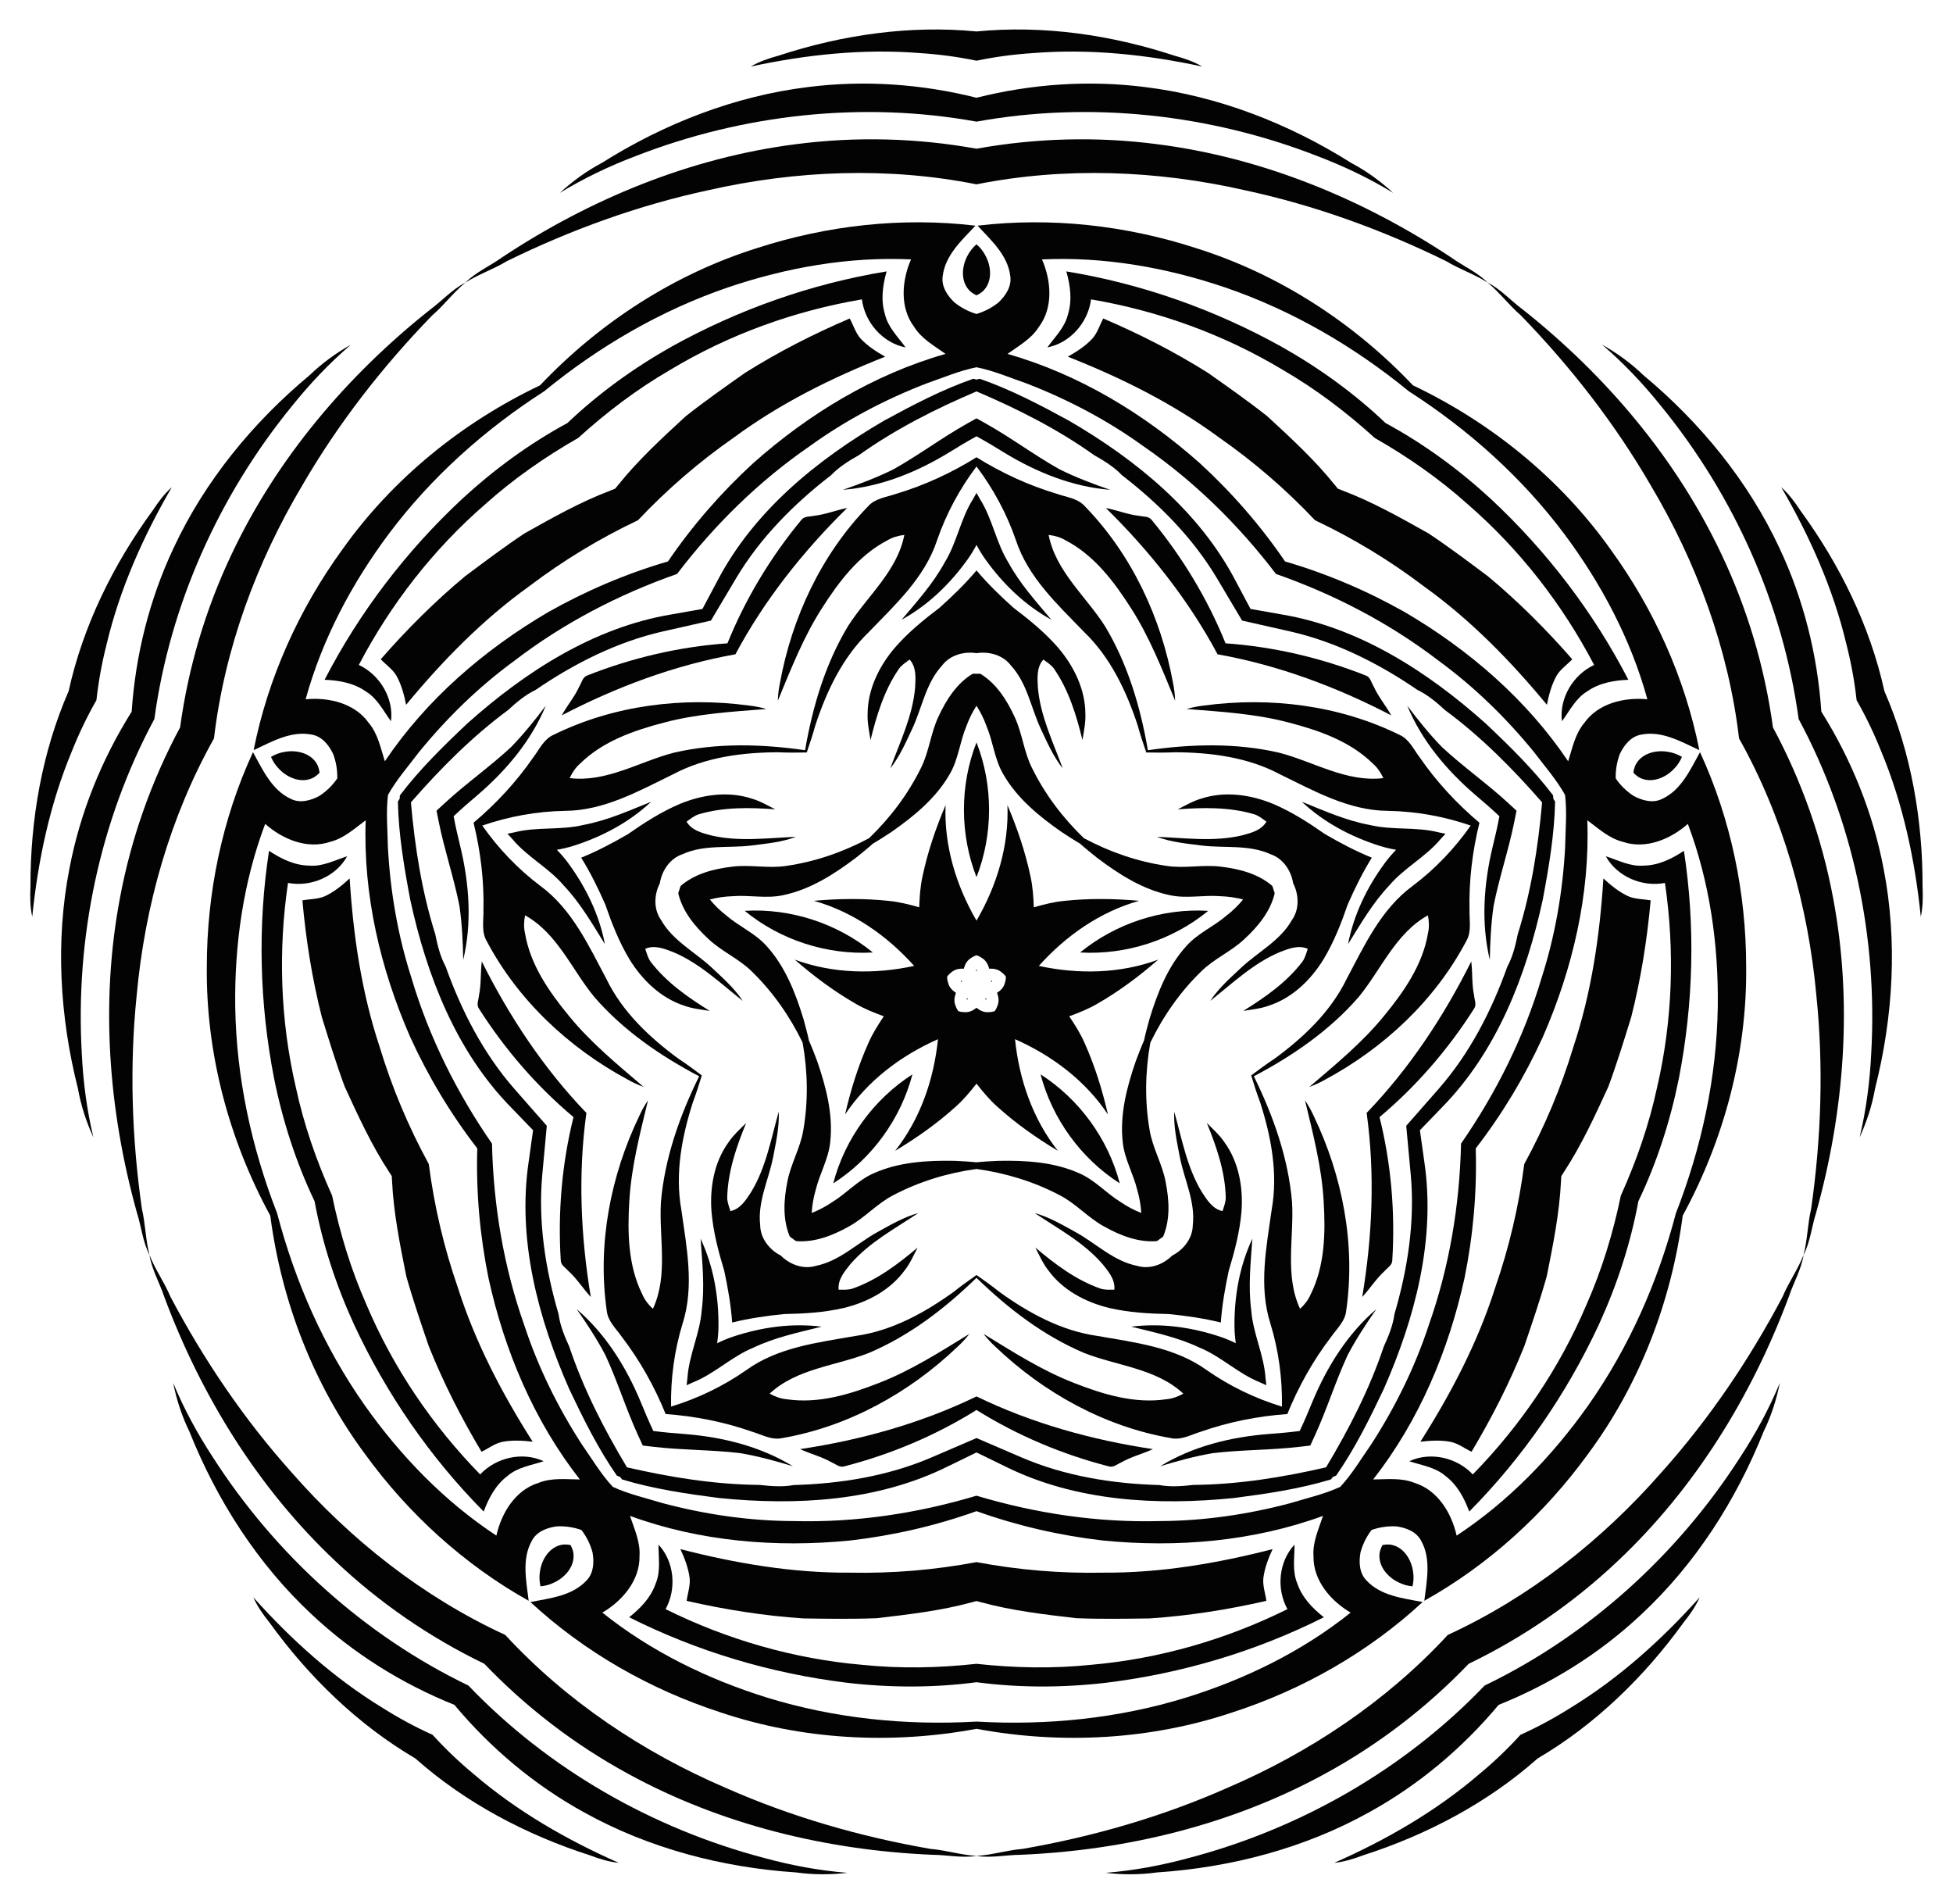
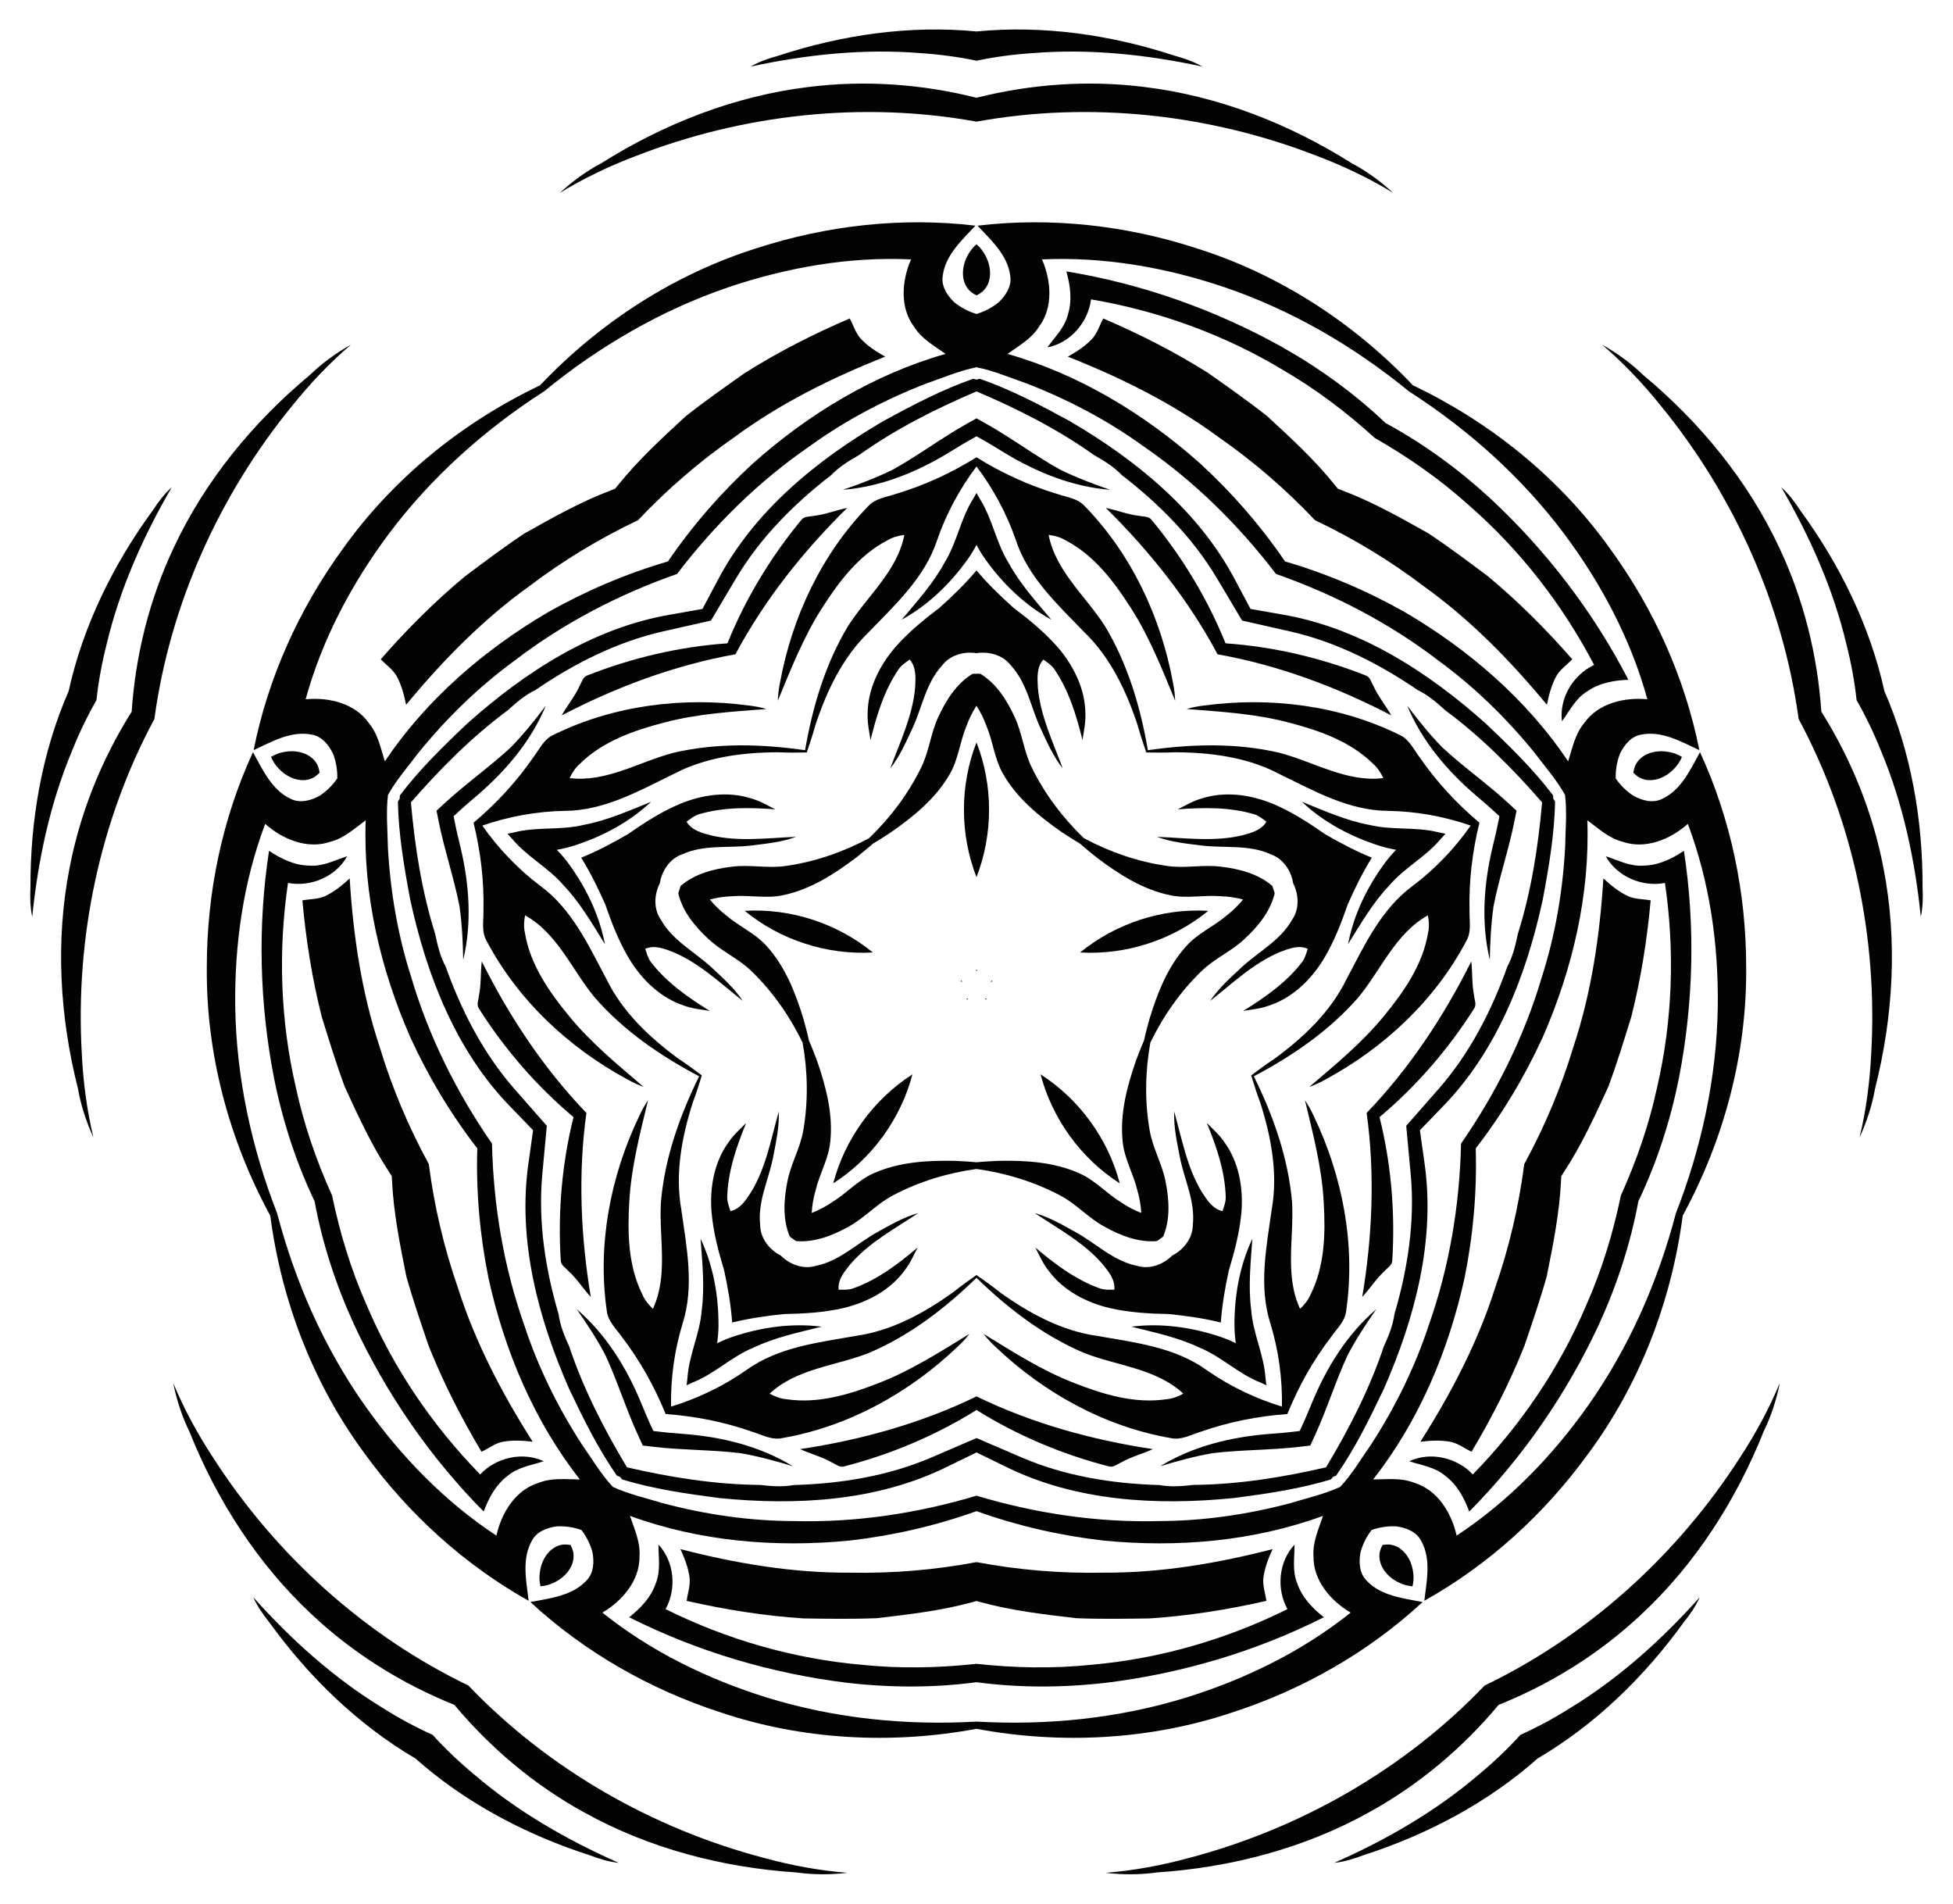
<svg xmlns="http://www.w3.org/2000/svg" enable-background="new 0 0 1694 1651.131" version="1.1" viewBox="0 0 1694 1651.1" xml:space="preserve">
  <g fill="#030303">
    <path d="m1299.9 1478.6c-31.437 37.616-69.514 69.616-112.55 93.277-56.221 31.227-119.92 47.833-183.87 52.058-14.684 2.071-29.748 2.071-44.474 0.338 24.36-1.923 48.551-6.444 72.151-12.867 96.861-25.439 187.29-77.108 256.57-149.56 90.316-43.493 167.4-113.53 221.53-197.79 13.401-20.46 25.176-42.07 34.533-64.643-2.903 14.54-7.558 28.867-14.065 42.192-23.781 59.517-59.259 114.97-106.33 158.79-35.8 33.614-78.001 59.939-123.49 78.214z" />
    <path d="m394.11 1478.6c-45.489-18.274-87.69-44.599-123.49-78.213-47.071-43.819-82.549-99.27-106.33-158.79-6.507-13.325-11.162-27.652-14.065-42.192 9.356 22.574 21.132 44.184 34.533 64.643 54.126 84.259 131.21 154.3 221.53 197.79 69.273 72.455 159.71 124.12 256.57 149.56 23.6 6.423 47.791 10.944 72.151 12.867-14.726 1.732-29.79 1.732-44.474-0.338-63.953-4.226-127.65-20.832-183.87-52.058-43.032-23.66-81.109-55.661-112.55-93.277z" />
    <path d="m114.21 617.18c3.323-48.91 15.319-97.18 36.225-141.62 27.129-58.308 68.902-109.18 118.16-150.19 10.662-10.306 22.849-19.16 35.781-26.414-18.578 15.874-35.491 33.751-50.808 52.818-63.409 77.514-106.2 172.47-119.66 271.81-47.502 88.273-68.698 190.25-62.96 290.23 1.184 24.429 4.36 48.833 10.059 72.595-6.198-13.47-10.853-27.796-13.422-42.401-15.744-62.129-19.635-127.84-7.309-190.96 9.205-48.237 27.873-94.34 53.933-135.86z" />
    <path d="m847 84.78c47.543-11.954 97.158-15.462 145.88-9.31 63.838 7.783 125.13 31.79 179.36 65.962 13.096 6.956 25.283 15.81 36.178 25.867-20.838-12.763-43.066-23.324-65.934-32-93.315-36.353-196.85-47.707-295.48-29.807-98.631-17.9-202.16-6.546-295.48 29.807-22.868 8.675-45.096 19.237-65.934 32 10.895-10.057 23.082-18.912 36.179-25.867 54.223-34.172 115.52-58.179 179.36-65.962 48.721-6.152 98.335-2.644 145.88 9.31z" />
    <path d="m1579.8 617.18c26.06 41.522 44.728 87.624 53.933 135.86 12.325 63.118 8.434 128.83-7.31 190.96-2.568 14.605-7.223 28.932-13.422 42.401 5.699-23.762 8.874-48.166 10.059-72.595 5.737-99.981-15.458-201.96-62.96-290.23-13.455-99.335-56.247-194.29-119.66-271.81-15.317-19.068-32.231-36.945-50.808-52.818 12.932 7.254 25.119 16.108 35.781 26.414 49.256 41.009 91.029 91.886 118.16 150.19 20.906 44.435 32.902 92.705 36.225 141.62z" />
    <path d="m1333.7 1525.1c-43.348 38.468-96.151 66.244-151.18 83.926-8.134 3.063-16.501 5.705-25.184 6.571 45.107-19.923 88.334-44.812 125.86-77.01 12.572-10.444 24.536-21.808 35.6-34.003 15.016-6.755 29.522-14.621 43.339-23.35 42.218-25.736 79.246-59.157 112.13-95.9-3.507 7.991-8.604 15.132-14.031 21.921-33.821 46.871-76.554 88.506-126.54 117.84z" />
    <path d="m360.32 1525.1c-49.981-29.34-92.714-70.974-126.54-117.84-5.427-6.789-10.524-13.93-14.031-21.921 32.887 36.743 69.915 70.164 112.13 95.9 13.817 8.729 28.323 16.596 43.339 23.35 11.064 12.194 23.028 23.559 35.6 34.003 37.523 32.198 80.75 57.087 125.86 77.01-8.683-0.866-17.05-3.507-25.184-6.571-55.028-17.682-107.83-45.458-151.18-83.926z" />
    <path d="m59.527 599.42c12.459-56.601 38.85-110.11 72.976-156.76 4.78-7.26 9.996-14.314 16.512-20.119-24.782 42.632-45.124 88.175-56.555 136.28-4.032 15.838-7.031 32.065-8.815 48.434-8.178 14.291-15.29 29.181-21.337 44.365-19.027 45.636-29.34 94.438-34.349 143.49-1.859-8.526-1.933-17.299-1.533-25.982-0.188-57.799 9.912-116.6 33.102-169.71z" />
    <path d="m847 27.285c57.681-5.642 116.72 2.923 171.64 20.963 8.381 2.303 16.702 5.084 24.236 9.487-48.203-10.395-97.804-15.668-147.09-11.674-16.309 1.06-32.668 3.222-48.787 6.584-16.119-3.362-32.478-5.524-48.787-6.583-49.282-3.994-98.883 1.279-147.09 11.674 7.534-4.403 15.855-7.184 24.236-9.487 54.912-18.04 113.96-26.605 171.64-20.963z" />
    <path d="m1634.5 599.42c23.19 53.114 33.29 111.92 33.102 169.71 0.4 8.683 0.326 17.456-1.533 25.982-5.009-49.056-15.322-97.859-34.349-143.49-6.048-15.184-13.159-30.074-21.337-44.365-1.783-16.369-4.783-32.595-8.815-48.434-11.43-48.104-31.773-93.648-56.555-136.28 6.516 5.805 11.732 12.859 16.512 20.119 34.126 46.65 60.517 100.16 72.976 156.76z" />
-     <path d="m847 1609.6c13.562-0.791 26.578-4.984 40.1-6.102 60.911-10.585 120.83-27.846 177.41-52.882 71.709-30.748 138.25-75.239 191.27-132.66 70.99-32.673 133.87-82.213 185.27-140.91 41.295-46.074 76.227-97.725 105.12-152.38 5.242-12.514 13.252-23.598 18.195-36.252 3.439-13.143 3.473-26.818 6.588-40.023 8.756-61.201 10.855-123.52 4.528-185.07-7.084-77.701-28.834-154.74-67.061-222.9-9.137-77.612-36.822-152.72-76.763-219.75-31.058-53.511-69.387-102.69-112.44-147.06-10.282-8.852-18.348-19.895-28.855-28.507-11.437-7.332-24.432-11.59-36.028-18.634-55.5-27.239-114.12-48.493-174.61-61.495-76.087-17.274-156.07-20.394-232.71-5.101-76.637-15.294-156.62-12.173-232.71 5.101-60.49 13.002-119.11 34.256-174.61 61.495-11.596 7.043-24.592 11.302-36.028 18.634-10.507 8.612-18.573 19.655-28.855 28.507-43.056 44.366-81.385 93.549-112.44 147.06-39.94 67.025-67.626 142.13-76.763 219.75-38.227 68.16-59.977 145.2-67.061 222.9-6.327 61.547-4.228 123.87 4.528 185.07 3.115 13.205 3.15 26.88 6.588 40.023 4.943 12.654 12.953 23.737 18.195 36.252 28.889 54.659 63.821 106.31 105.12 152.38 51.402 58.698 114.28 108.24 185.27 140.91 53.011 57.419 119.56 101.91 191.27 132.66 56.58 25.036 116.5 42.298 177.41 52.882 13.522 1.118 26.538 5.311 40.1 6.102zm426.94-166.64c-36.318 37.923-78.46 70.225-124.58 95.337-80.75 44.241-172.44 66.467-264.09 70.334-12.761 0.084-25.501 2.99-38.262 0.982-12.761 2.009-25.501-0.898-38.262-0.982-91.652-3.866-183.35-26.092-264.09-70.334-46.124-25.112-88.266-57.414-124.58-95.337-47.29-22.821-91.033-52.919-129.17-89.025-67.029-63.126-116.5-143.46-148.5-229.43-4.024-12.11-10.724-23.329-12.757-36.086-5.854-11.516-7.027-24.53-10.89-36.693-24.645-88.36-31.841-182.43-14.718-272.9 9.63-51.626 27.328-101.69 52.173-147.95 7.091-52.027 22.198-102.93 44.752-150.36 39.324-83.255 100.44-155.13 172.32-212.13 10.274-7.569 18.873-17.408 30.378-23.284 9.143-9.126 21.158-14.263 31.532-21.696 76.42-50.744 163.67-86.658 255-98.33 52.076-6.794 105.16-5.432 156.83 3.901 51.672-9.334 104.75-10.695 156.83-3.901 91.332 11.672 178.58 47.586 255 98.33 10.374 7.433 22.388 12.57 31.532 21.696 11.504 5.876 20.103 15.715 30.378 23.284 71.875 56.999 132.99 128.88 172.32 212.13 22.554 47.427 37.662 98.331 44.752 150.36 24.844 46.259 42.542 96.32 52.173 147.95 17.123 90.469 9.926 184.54-14.718 272.9-3.863 12.162-5.036 25.177-10.89 36.693-2.033 12.757-8.734 23.976-12.757 36.086-31.999 85.971-81.472 166.31-148.5 229.43-38.136 36.106-81.88 66.204-129.17 89.025z" />
    <path d="m847 1493.1c61.233 3.528 123.05-2.712 181.74-20.802 51.361-15.951 100.67-40.016 142.78-73.693-17.282-10.162-32.579-27.888-32.22-48.953-0.845-12.296 4.5-23.578 8.261-34.945-60.742 22.205-126.62 27.698-190.7 21.381-37.411-4.295-74.4-12.778-109.86-25.493-35.463 12.716-72.452 21.198-109.86 25.493-64.08 6.317-129.96 0.824-190.7-21.381 3.761 11.367 9.106 22.649 8.261 34.945 0.359 21.064-14.937 38.79-32.22 48.953 42.107 33.677 91.419 57.742 142.78 73.693 58.691 18.09 120.51 24.33 181.74 20.802zm606.6-440.72c22.277-57.146 35.445-117.86 36.377-179.27 0.701-53.777-6.947-108.11-25.965-158.56-15.006 13.296-36.591 22.366-56.513 15.515-11.956-2.996-21.034-11.566-30.682-18.655 2.348 64.631-12.784 128.98-38.594 187.97-15.646 34.253-35.143 66.81-58.195 96.608 1.135 37.657-2.228 75.457-9.704 112.36-13.794 62.896-39.375 123.85-79.264 174.76 11.972-0.064 24.354-1.661 35.788 2.942 20.144 6.168 32.276 26.193 36.6 45.77 45.041-29.64 83.166-69.102 114.21-113.02 35.341-50.229 60.377-107.09 75.944-166.42zm-231.7-713.1c-47.465-38.846-101.14-70.132-159.26-89.995-50.928-17.284-104.97-26.801-158.83-24.305 8.008 18.38 9.964 41.712-2.708 58.542-6.544 10.445-17.5 16.43-27.223 23.416 62.193 17.739 118.72 52.016 166.85 94.792 27.742 25.465 52.68 54.069 73.897 85.201 36.164 10.558 71.075 25.437 103.87 43.952 55.555 32.555 105.62 75.72 141.71 129.39 3.639-11.406 5.946-23.676 13.857-33.127 12.091-17.252 34.885-22.602 54.84-20.665-14.27-51.996-40.02-100.45-72.196-143.54-36.849-49.133-83.191-90.515-134.8-123.65zm-749.79 0c-51.612 33.138-97.954 74.52-134.8 123.65-32.176 43.094-57.926 91.547-72.196 143.54 19.955-1.937 42.749 3.413 54.84 20.665 7.911 9.451 10.218 21.72 13.857 33.127 36.089-53.667 86.155-96.832 141.71-129.39 32.791-18.515 67.702-33.394 103.87-43.952 21.216-31.132 46.155-59.736 73.897-85.201 48.129-42.776 104.65-77.053 166.85-94.792-9.724-6.985-20.68-12.971-27.223-23.416-12.672-16.83-10.716-40.162-2.708-58.542-53.86-2.495-107.9 7.021-158.83 24.305-58.115 19.863-111.79 51.149-159.26 89.995zm-231.7 713.1c15.567 59.326 40.603 116.19 75.944 166.42 31.042 43.918 69.167 83.38 114.21 113.02 4.324-19.577 16.456-39.602 36.6-45.77 11.433-4.604 23.815-3.006 35.788-2.942-39.888-50.907-65.47-111.86-79.264-174.76-7.476-36.908-10.839-74.708-9.704-112.36-23.052-29.798-42.55-62.356-58.195-96.608-25.81-58.992-40.942-123.34-38.594-187.97-9.648 7.089-18.726 15.659-30.682 18.655-19.922 6.851-41.508-2.219-56.513-15.515-19.017 50.453-26.666 104.79-25.965 158.56 0.932 61.409 14.1 122.13 36.377 179.27zm606.6 244.81c51.337 15.377 104.83 23.422 158.44 22.018 38.41-0.106 76.778-5.705 113.88-15.571 14.461-4.428 29.429-7.742 43.179-14.111 10.306-11.108 18.084-24.32 26.763-36.705 20.848-32.235 38.029-66.995 49.999-103.49 17.9-50.549 26.78-103.91 28.019-157.49 30.489-44.073 54.669-92.461 69.9-143.88 11.769-36.563 18.3-74.783 20.381-113.12 0.258-15.121 1.731-30.382-0.077-45.426-7.38-13.234-17.542-24.714-26.638-36.796-24.215-29.789-51.964-56.87-82.977-79.533-42.544-32.644-90.548-57.579-141.12-75.313-32.494-42.616-71.042-80.566-115.24-110.94-31.136-22.491-65.467-40.514-101.28-54.338-14.302-4.918-28.36-11.034-43.226-13.964-14.867 2.929-28.925 9.046-43.226 13.964-35.814 13.825-70.145 31.847-101.28 54.338-44.193 30.374-82.741 68.323-115.24 110.94-50.571 17.735-98.576 42.669-141.12 75.313-31.012 22.662-58.761 49.744-82.977 79.533-9.097 12.082-19.258 23.562-26.638 36.796-1.808 15.044-0.335 30.305-0.077 45.426 2.081 38.333 8.612 76.553 20.381 113.12 15.23 51.416 39.411 99.805 69.9 143.88 1.239 53.576 10.119 106.94 28.019 157.49 11.97 36.497 29.151 71.257 49.999 103.49 8.68 12.385 16.458 25.596 26.763 36.705 13.749 6.369 28.718 9.683 43.179 14.111 37.1 9.867 75.468 15.465 113.88 15.571 53.606 1.403 107.1-6.641 158.44-22.018zm342.68 29.752c-4.441 5.765-7.734 12.421-9.621 19.458-1.5 8.324-1.099 17.874 5.155 24.276 12.423 13.479 31.734 15.423 48.72 18.761-46.988 43.481-103.95 75.89-164.8 95.645-71.197 23.941-148.42 28.02-222.14 14.303-73.712 13.717-150.94 9.638-222.14-14.303-60.847-19.754-117.81-52.164-164.8-95.645 16.987-3.338 36.297-5.282 48.72-18.761 6.254-6.402 6.655-15.951 5.155-24.276-1.886-7.036-5.18-13.692-9.621-19.458-6.855-2.442-14.203-3.518-21.478-3.137-8.38 1.146-17.339 4.478-21.494 12.404-8.981 15.98-4.862 34.946-2.788 52.133-55.872-31.252-104.3-75.409-141.89-127.17-44.77-60.314-72.514-132.5-82.247-206.84-35.824-65.866-55.809-140.57-55.04-215.68-0.015-63.974 13.206-128.16 40.039-186.29 8.424 15.124 16.24 32.888 32.898 40.538 8.021 3.97 17.227 1.4 24.68-2.599 6.109-3.968 11.422-9.158 15.532-15.163 0.204-7.274-1.044-14.595-3.654-21.396-3.679-7.616-9.617-15.106-18.44-16.609-17.973-3.603-34.738 6.175-50.443 13.459 12.457-62.795 39.488-122.5 77.104-174.24 43.527-61.217 103.61-109.91 171.3-142.14 51.572-54.424 116.45-96.517 188.12-119 60.838-19.784 125.97-27.044 189.54-19.486-11.78 12.685-26.26 25.608-28.388 43.815-1.297 8.855 3.992 16.817 10.098 22.67 5.662 4.584 12.239 8.033 19.22 10.087 6.981-2.054 13.558-5.503 19.22-10.087 6.106-5.853 11.395-13.815 10.098-22.67-2.127-18.207-16.608-31.13-28.388-43.815 63.571-7.558 128.7-0.298 189.54 19.486 71.671 22.48 136.55 64.572 188.12 119 67.697 32.23 127.78 80.923 171.3 142.14 37.615 51.747 64.647 111.45 77.104 174.24-15.704-7.284-32.47-17.062-50.443-13.459-8.822 1.503-14.76 8.993-18.439 16.609-2.61 6.801-3.857 14.122-3.654 21.396 4.111 6.005 9.423 11.194 15.532 15.163 7.453 3.999 16.66 6.568 24.68 2.599 16.659-7.65 24.474-25.414 32.898-40.538 26.832 58.124 40.054 122.31 40.039 186.29 0.768 75.11-19.216 149.82-55.04 215.68-9.733 74.344-37.477 146.53-82.247 206.84-37.59 51.765-86.015 95.922-141.89 127.17 2.074-17.187 6.193-36.153-2.788-52.133-4.156-7.926-13.114-11.259-21.494-12.404-7.275-0.38-14.623 0.695-21.478 3.137z" />
    <path d="m847 1443c33.004 3.618 66.31 4.289 99.363 0.861 59.136-5.134 117.15-21.909 170.33-48.276-9.719-17.599-7.648-41.199 6.148-55.946 0.063 11.261-2.113 23.135 2.472 33.846 4.12 12.064 13.162 21.402 22.966 29.135-58.988 29.705-123.32 48.784-188.86 56.812-37.293 4.343-75.178 4.479-112.42-0.459-37.242 4.938-75.127 4.801-112.42 0.459-65.538-8.028-129.87-27.107-188.86-56.812 9.803-7.733 18.846-17.071 22.966-29.135 4.585-10.712 2.409-22.585 2.472-33.846 13.796 14.747 15.867 38.347 6.148 55.946 53.178 26.367 111.19 43.142 170.33 48.276 33.053 3.427 66.359 2.757 99.363-0.861z" />
    <path d="m288.05 1036.9c6.758 32.507 16.412 64.39 29.886 94.766 23.157 54.655 57.039 104.65 98.549 147.08 13.735-14.682 36.819-20.005 55.108-11.441-10.69 3.54-22.655 5.14-31.426 12.81-10.2 7.646-16.287 19.132-20.612 30.845-46.48-46.922-84.504-102.21-112.39-162.06-15.654-34.126-27.491-70.114-34.303-107.06-16.204-33.894-27.782-69.966-35.176-106.78-12.617-64.811-14.352-131.89-4.329-197.17 10.384 6.934 22.059 12.648 34.806 12.838 11.604 1.05 22.224-4.689 32.954-8.108-9.762 17.678-31.567 26.94-51.308 23.135-8.644 58.723-6.67 119.08 6.721 176.91 6.955 32.494 17.884 63.963 31.524 94.234z" />
-     <path d="m501.55 379.81c-28.828 16.472-56.167 35.507-80.893 57.707-44.824 38.913-81.9 86.586-109.42 139.17 18.207 8.526 30.404 28.835 27.91 48.875-6.67-9.073-11.889-19.958-21.894-25.929-10.424-7.338-23.229-9.578-35.705-10.072 30.262-58.705 71.095-111.95 119.4-156.97 27.618-25.434 58.187-47.812 91.219-65.708 27.227-25.885 57.957-48.043 90.68-66.45 57.74-32.027 121-54.407 186.18-65.047-3.386 12.018-5.213 24.888-1.455 37.07 2.587 11.361 11.327 19.688 17.895 28.835-19.83-3.821-35.376-21.697-37.858-41.647-58.52 9.926-115.32 30.455-166.18 61.061-28.755 16.655-55.306 36.774-79.88 59.101z" />
    <path d="m1192.4 379.81c-24.574-22.327-51.125-42.446-79.88-59.101-50.86-30.606-107.66-51.136-166.18-61.061-2.482 19.951-18.029 37.826-37.858 41.647 6.568-9.148 15.308-17.474 17.895-28.835 3.758-12.182 1.931-25.052-1.455-37.07 65.183 10.64 128.44 33.02 186.18 65.047 32.723 18.407 63.453 40.565 90.68 66.45 33.032 17.896 63.601 40.274 91.219 65.708 48.302 45.017 89.135 98.266 119.4 156.97-12.476 0.494-25.281 2.733-35.705 10.072-10.005 5.971-15.224 16.856-21.894 25.929-2.493-20.04 9.703-40.349 27.91-48.875-27.524-52.589-64.6-100.26-109.42-139.17-24.726-22.201-52.065-41.235-80.893-57.707z" />
    <path d="m1405.9 1036.9c13.64-30.271 24.57-61.74 31.524-94.234 13.391-57.828 15.365-118.19 6.721-176.91-19.741 3.805-41.546-5.457-51.308-23.135 10.73 3.42 21.35 9.158 32.954 8.108 12.747-0.19 24.422-5.905 34.806-12.838 10.023 65.281 8.287 132.36-4.329 197.17-7.394 36.81-18.971 72.882-35.176 106.78-6.812 36.945-18.649 72.934-34.303 107.06-27.888 59.849-65.912 115.14-112.39 162.06-4.325-11.713-10.412-23.199-20.612-30.845-8.771-7.67-20.736-9.27-31.426-12.81 18.289-8.564 41.373-3.24 55.108 11.441 41.51-42.428 75.392-92.42 98.549-147.08 13.474-30.376 23.128-62.259 29.886-94.766z" />
    <path d="m847 1354.8c36.172 6.807 73.026 9.9 109.82 9.143 49.692 0.338 99.004-8.05 147.01-20.409-3.697 8.028-6.93 16.395-8.028 25.226-0.634 6.697 1.754 13.099 2.62 19.649-33.36 7.606-67.249 12.993-101.37 15.233-21.191 0.296-42.403 0.655-63.594-0.211-27.677-3.232-55.544-6.444-82.524-13.817-1.311-0.338-2.621-0.682-3.93-1.031-1.308 0.35-2.618 0.694-3.93 1.031-26.98 7.373-54.847 10.585-82.524 13.817-21.191 0.866-42.403 0.507-63.594 0.211-34.121-2.24-68.01-7.627-101.37-15.233 0.866-6.55 3.254-12.951 2.62-19.649-1.099-8.831-4.331-17.198-8.028-25.226 48.002 12.36 97.314 20.747 147.01 20.409 36.795 0.757 73.649-2.336 109.82-9.143z" />
    <path d="m371.94 1009.6c4.704 36.505 13.151 72.511 25.242 107.27 15.034 47.364 38.25 91.671 64.838 133.5-8.778-1.036-17.734-1.524-26.473 0.16-6.566 1.467-11.916 5.716-17.877 8.563-17.543-29.377-33.139-59.942-45.812-91.702-6.83-20.062-13.726-40.125-19.451-60.547-5.478-27.321-11.036-54.817-12.36-82.755-0.084-1.351-0.162-2.704-0.233-4.056-0.737-1.136-1.469-2.276-2.195-3.419-15.35-23.381-27.016-48.892-38.643-74.216-7.372-19.886-13.586-40.171-19.852-60.416-8.414-33.143-13.762-67.038-16.838-101.12 6.497-1.2 13.323-0.908 19.497-3.58 8.06-3.774 15.018-9.434 21.511-15.431 3.079 49.472 10.34 98.962 26.017 146.12 10.65 35.228 24.98 69.323 42.632 101.62z" />
    <path d="m553.4 451.18c-33.265 15.755-64.898 34.914-94.221 57.155-40.4 28.935-75.364 64.705-106.93 102.92-1.728-8.668-4.03-17.337-8.332-25.128-3.424-5.791-9.118-9.567-13.669-14.356 22.519-25.762 46.768-50.04 73.056-71.908 16.97-12.695 33.92-25.454 51.573-37.209 24.291-13.653 48.724-27.435 74.885-37.328 1.26-0.497 2.521-0.989 3.785-1.475 0.853-1.052 1.711-2.1 2.573-3.144 17.493-21.824 38.151-40.802 58.642-59.685 16.635-13.157 34.007-25.334 51.324-37.55 28.921-18.244 59.504-33.805 90.964-47.26 3.149 5.808 4.98 12.39 9.43 17.436 6.08 6.499 13.613 11.368 21.323 15.69-46.099 18.216-90.923 40.415-130.93 69.896-30.213 21.015-58.211 45.18-83.474 71.948z" />
    <path d="m1140.6 451.18c-25.263-26.768-53.26-50.932-83.473-71.948-40.003-29.482-84.827-51.681-130.93-69.896 7.71-4.322 15.243-9.191 21.323-15.69 4.449-5.046 6.281-11.628 9.43-17.436 31.46 13.456 62.043 29.016 90.964 47.26 17.318 12.216 34.69 24.394 51.324 37.55 20.491 18.883 41.149 37.862 58.642 59.685 0.862 1.044 1.72 2.092 2.573 3.144 1.264 0.486 2.526 0.978 3.785 1.475 26.161 9.893 50.594 23.675 74.885 37.328 17.653 11.755 34.603 24.514 51.573 37.209 26.288 21.868 50.538 46.146 73.056 71.908-4.551 4.79-10.245 8.565-13.669 14.356-4.302 7.79-6.605 16.459-8.332 25.128-31.57-38.214-66.533-73.984-106.93-102.92-29.323-22.24-60.957-41.4-94.221-57.155z" />
    <path d="m1322.1 1009.6c17.651-32.298 31.981-66.392 42.632-101.62 15.677-47.156 22.938-96.646 26.017-146.12 6.493 5.997 13.451 11.657 21.511 15.431 6.174 2.672 13 2.38 19.496 3.58-3.075 34.078-8.424 67.973-16.838 101.12-6.267 20.245-12.48 40.53-19.852 60.416-11.627 25.324-23.293 50.835-38.643 74.216-0.727 1.143-1.458 2.282-2.195 3.419-0.072 1.353-0.149 2.704-0.233 4.056-1.325 27.938-6.882 55.434-12.36 82.755-5.724 20.422-12.621 40.484-19.451 60.547-12.674 31.759-28.27 62.324-45.812 91.702-5.961-2.848-11.312-7.097-17.877-8.563-8.739-1.684-17.694-1.195-26.472-0.16 26.588-41.833 49.803-86.14 64.838-133.5 12.09-34.76 20.537-70.766 25.242-107.27z" />
    <path d="m1225.2 1375.8c-4.242-0.366-8.407-1.49-12.29-3.511-9.909-4.754-18.592-15.318-15.972-26.917 0.547-1.941 1.297-3.743 2.216-5.422 1.881-0.355 3.826-0.511 5.841-0.432 11.841 1.093 19.204 12.616 20.664 23.508 0.722 4.317 0.504 8.626-0.459 12.773z" />
    <path d="m468.8 1375.8c-0.963-4.147-1.18-8.456-0.459-12.773 1.459-10.893 8.822-22.416 20.663-23.508 2.015-0.08 3.961 0.077 5.841 0.432 0.918 1.679 1.669 3.481 2.216 5.422 2.62 11.599-6.064 22.163-15.972 26.917-3.883 2.02-8.048 3.145-12.29 3.511z" />
    <path d="m235.06 656.45c3.647-2.197 7.677-3.736 12.006-4.383 10.811-1.978 24.045 1.464 28.743 12.388 0.698 1.892 1.151 3.791 1.395 5.689-1.313 1.392-2.795 2.663-4.472 3.783-10.222 6.076-22.952 1.082-30.535-6.873-3.121-3.068-5.478-6.682-7.137-10.603z" />
    <path d="m847 211.85c3.217 2.789 5.925 6.147 7.879 10.064 5.222 9.67 6.038 23.32-2.899 31.164-1.584 1.249-3.25 2.266-4.98 3.084-1.73-0.818-3.396-1.835-4.98-3.084-8.937-7.844-8.121-21.494-2.899-31.164 1.954-3.917 4.662-7.275 7.879-10.064z" />
    <path d="m1458.9 656.45c-1.659 3.921-4.015 7.535-7.137 10.603-7.583 7.955-20.313 12.949-30.535 6.873-1.677-1.12-3.159-2.39-4.472-3.783 0.244-1.898 0.696-3.797 1.395-5.689 4.698-10.924 17.933-14.366 28.743-12.388 4.329 0.648 8.36 2.186 12.006 4.383z" />
    <path d="m847 1247.2c13.072 5.619 26.126 11.267 39.192 16.86 37.586 16.12 78.595 22.733 119.29 23.895 9.803 1.796 19.733 1.014 29.558-0.106 38.872-0.342 77.352-6.555 115.16-15.25 19.953-33.274 37.753-67.95 50.091-104.81 4.101-8.997 7.913-18.2 9.234-28.078 11.469-39.059 17.852-80.104 14.136-120.83-1.282-14.154-2.619-28.315-3.924-42.484 9.383-10.695 18.789-21.366 28.146-32.063 26.946-30.765 45.908-67.723 59.587-106.06 4.737-8.768 7.062-18.454 9.033-28.144 11.687-37.075 17.669-75.592 21.084-114.24-25.479-29.259-52.958-56.903-84.205-80.028-7.29-6.681-14.864-13.15-23.85-17.459-33.603-22.978-70.667-41.732-110.55-50.783-13.858-3.154-27.739-6.259-41.617-9.396-7.272-12.229-14.514-24.472-21.796-36.676-20.932-35.134-50.222-64.588-82.46-89.446-6.875-7.215-15.368-12.419-23.974-17.288-31.649-22.572-66.432-40.163-102.13-55.354-35.7 15.191-70.483 32.782-102.13 55.354-8.606 4.869-17.099 10.073-23.974 17.288-32.237 24.858-61.527 54.312-82.459 89.446-7.282 12.205-14.524 24.447-21.797 36.676-13.878 3.137-27.759 6.242-41.617 9.396-39.883 9.051-76.947 27.805-110.55 50.783-8.986 4.309-16.561 10.778-23.85 17.459-31.247 23.125-58.726 50.77-84.205 80.028 3.415 38.647 9.397 77.163 21.084 114.24 1.971 9.69 4.296 19.375 9.033 28.144 13.68 38.341 32.641 75.299 59.587 106.06 9.357 10.697 18.762 21.368 28.146 32.063-1.305 14.168-2.642 28.329-3.924 42.484-3.717 40.728 2.666 81.773 14.136 120.83 1.321 9.878 5.133 19.081 9.234 28.078 12.337 36.864 30.137 71.54 50.09 104.81 37.811 8.694 76.291 14.908 115.16 15.25 9.824 1.12 19.754 1.901 29.558 0.106 40.692-1.162 81.7-7.775 119.29-23.895 13.065-5.593 26.12-11.241 39.191-16.86zm309.21 33.677c-0.574 0.778-1.186 1.528-1.848 2.24-27.36 8.282-55.798 12.423-84.13 16.099-66.784 6.74-137.29 2.937-198.39-27.424-8.307-3.982-16.583-8.032-24.846-12.111-8.263 4.078-16.539 8.129-24.846 12.111-61.101 30.36-131.6 34.163-198.39 27.424-28.332-3.676-56.77-7.817-84.13-16.099-0.662-0.712-1.274-1.462-1.848-2.24-0.917-0.306-1.819-0.655-2.701-1.065-16.331-23.462-29.058-49.228-41.309-75.038-27.047-61.433-45.217-129.66-35.224-197.15 1.22-9.131 2.515-18.254 3.84-27.372-6.432-6.598-12.842-13.217-19.196-19.888-47.756-48.729-73.159-114.61-87.387-180.2-5.259-28.081-10.108-56.407-10.686-84.987 0.472-0.85 0.997-1.663 1.559-2.45 0.007-0.967 0.061-1.933 0.178-2.898 17.267-22.782 37.839-42.848 58.6-62.475 50.068-44.707 109.34-83.071 176.62-94.423 9.061-1.662 18.137-3.249 27.219-4.806 4.288-8.156 8.602-16.298 12.982-24.402 31.586-60.476 86.389-104.99 144.38-138.8 25.082-13.679 50.523-27.044 77.526-36.426 0.954 0.187 1.89 0.434 2.812 0.726 0.922-0.292 1.857-0.539 2.812-0.726 27.003 9.382 52.444 22.747 77.526 36.426 57.991 33.802 112.79 78.32 144.38 138.8 4.38 8.104 8.695 16.246 12.982 24.402 9.082 1.557 18.158 3.144 27.22 4.806 67.277 11.352 126.55 49.716 176.62 94.423 20.76 19.627 41.333 39.693 58.6 62.475 0.117 0.965 0.171 1.931 0.178 2.898 0.562 0.786 1.087 1.6 1.559 2.45-0.578 28.58-5.428 56.906-10.686 84.987-14.228 65.598-39.631 131.48-87.387 180.2-6.354 6.67-12.764 13.289-19.196 19.888 1.325 9.119 2.621 18.241 3.84 27.372 9.993 67.492-8.177 135.72-35.224 197.15-12.252 25.809-24.978 51.576-41.309 75.038-0.881 0.41-1.784 0.76-2.701 1.065z" />
    <path d="m557.53 1253.7c-1.347-2.913-2.684-5.827-4.018-8.738-10.477-22.809-17.851-46.871-28.388-69.661-7.311-13.886-15.917-27.04-24.912-39.89 25.099 21.457 42.901 50.128 55.48 80.363 3.445 8.504 7.075 16.977 11.007 25.305 9.136 1.167 18.316 2.001 27.468 2.649 32.642 2.62 65.411 10.691 93.574 27.931-15.001-4.585-30.17-8.705-45.636-11.367-24.93-2.979-50.093-2.556-75.024-5.472-3.18-0.369-6.365-0.741-9.552-1.121z" />
    <path d="m378.63 703.1c2.354-2.181 4.712-4.354 7.068-6.521 18.456-17.013 39.061-31.461 57.479-48.525 10.947-11.244 20.798-23.494 30.239-36.02-12.651 30.501-34.418 56.292-59.286 77.598-7.024 5.904-13.96 11.975-20.665 18.288 1.714 9.05 3.757 18.038 5.969 26.942 7.595 31.854 10.046 65.513 2.352 97.625-0.275-15.683-1.045-31.383-3.292-46.914-4.871-24.631-13.048-48.432-17.98-73.043-0.632-3.139-1.262-6.282-1.885-9.431z" />
    <path d="m847 362.8c2.802 1.565 5.597 3.136 8.386 4.707 21.883 12.295 41.992 27.427 63.912 39.671 14.076 6.937 28.771 12.52 43.601 17.628-32.918-2.606-64.172-15.338-92.12-32.405-7.785-4.855-15.702-9.576-23.779-14.002-8.077 4.426-15.994 9.147-23.779 14.002-27.948 17.067-59.202 29.799-92.12 32.405 14.831-5.108 29.525-10.692 43.601-17.628 21.92-12.244 42.029-27.376 63.912-39.671 2.79-1.571 5.585-3.142 8.387-4.707z" />
    <path d="m1315.4 703.1c-0.623 3.148-1.253 6.292-1.885 9.431-4.931 24.611-13.109 48.412-17.98 73.043-2.247 15.531-3.017 31.231-3.292 46.914-7.694-32.112-5.243-65.771 2.352-97.625 2.212-8.905 4.255-17.893 5.969-26.942-6.706-6.314-13.642-12.384-20.665-18.288-24.868-21.306-46.635-47.096-59.286-77.598 9.441 12.526 19.292 24.776 30.239 36.02 18.418 17.064 39.024 31.512 57.479 48.525 2.356 2.168 4.714 4.34 7.068 6.521z" />
    <path d="m1136.5 1253.7c-3.187 0.381-6.371 0.752-9.552 1.121-24.93 2.916-50.094 2.493-75.024 5.472-15.466 2.662-30.635 6.782-45.636 11.367 28.163-17.24 60.932-25.311 93.574-27.931 9.153-0.648 18.332-1.482 27.468-2.649 3.933-8.329 7.563-16.801 11.007-25.305 12.579-30.235 30.38-58.906 55.48-80.363-8.996 12.85-17.602 26.004-24.912 39.89-10.537 22.79-17.911 46.852-28.388 69.661-1.333 2.911-2.671 5.825-4.018 8.738z" />
    <path d="m595.56 1201.4c0.201-2.022 0.433-4.044 0.697-6.065 1.283-20.255 10.918-38.802 12.408-59.036 2.716-20.631 0.461-41.381-0.999-62.01 11.139 23.616 15.743 49.956 15.532 75.971-0.036 4.942-0.478 9.831-1.155 14.69 4.412-2.145 8.925-4.076 13.614-5.638 24.677-8.24 51.15-12 77.052-8.704-20.071 4.986-40.502 9.254-59.284 18.212-18.782 7.669-33.445 22.564-52.312 30.044-1.841 0.876-3.692 1.721-5.553 2.537z" />
    <path d="m440.17 723.09c1.985-0.434 3.98-0.838 5.984-1.211 19.66-5.039 40.277-1.607 59.98-6.442 20.461-3.793 39.498-12.349 58.666-20.112-19.018 17.892-42.646 30.409-67.453 38.248-4.711 1.493-9.498 2.583-14.328 3.441 3.404 3.533 6.635 7.229 9.569 11.205 15.462 20.923 27.219 44.938 32.089 70.591-10.944-17.548-21.317-35.66-35.64-50.755-13.098-15.493-31.795-24.835-44.738-40.468-1.402-1.48-2.778-2.979-4.129-4.497z" />
    <path d="m847 427.51c1.026 1.754 2.027 3.526 3.001 5.317 10.868 17.14 13.975 37.809 24.662 55.054 9.93 18.287 23.95 33.749 37.257 49.58-22.893-12.559-42.099-31.162-57.22-52.332-2.876-4.019-5.392-8.234-7.7-12.563-2.308 4.329-4.824 8.544-7.7 12.563-15.121 21.171-34.327 39.774-57.22 52.332 13.307-15.831 27.327-31.293 37.257-49.58 10.687-17.245 13.795-37.913 24.662-55.054 0.974-1.791 1.975-3.562 3.001-5.317z" />
    <path d="m1253.8 723.09c-1.351 1.518-2.727 3.018-4.129 4.497-12.943 15.632-31.64 24.974-44.738 40.468-14.324 15.095-24.696 33.206-35.64 50.755 4.87-25.653 16.627-49.668 32.089-70.591 2.934-3.977 6.165-7.673 9.569-11.205-4.83-0.858-9.617-1.948-14.328-3.441-24.807-7.839-48.435-20.357-67.453-38.248 19.169 7.764 38.206 16.32 58.666 20.112 19.703 4.835 40.321 1.404 59.98 6.442 2.004 0.373 3.998 0.778 5.984 1.211z" />
    <path d="m1098.4 1201.4c-1.861-0.816-3.712-1.661-5.553-2.537-18.867-7.479-33.53-22.374-52.312-30.044-18.782-8.958-39.213-13.226-59.284-18.212 25.902-3.296 52.375 0.465 77.052 8.704 4.689 1.561 9.202 3.492 13.614 5.638-0.677-4.859-1.119-9.748-1.155-14.69-0.211-26.015 4.393-52.355 15.532-75.971-1.46 20.63-3.715 41.379-0.999 62.01 1.49 20.233 11.125 38.781 12.408 59.036 0.265 2.021 0.496 4.043 0.697 6.065z" />
    <path d="m847 1211.1c48.003 23.322 100.31 37.822 153.01 45.698-8.958 4.162-18.698 6.507-27.318 11.451-3.486 1.437-6.888 4.796-10.923 3.528-40.396-10.395-79.368-26.799-114.77-48.913-35.397 22.113-74.37 38.518-114.77 48.913-4.035 1.268-7.437-2.092-10.923-3.528-8.62-4.944-18.36-7.289-27.318-11.451 52.693-7.876 105-22.376 153.01-45.698z" />
    <path d="m508.64 965.22c-7.347 52.861-4.972 107.09 3.82 159.64-6.727-7.234-11.967-15.772-19.332-22.442-2.444-2.872-6.69-5.068-6.731-9.298-2.597-41.631 0.962-83.765 11.054-124.26-31.969-26.831-59.614-58.827-81.983-94.033-2.453-3.446-0.309-7.719-0.02-11.479 2.038-9.726 1.259-19.714 2.449-29.52 23.773 47.68 53.728 92.949 90.743 131.4z" />
    <path d="m637.88 567.46c-52.544 9.348-103.39 28.364-150.64 52.964 4.801-8.633 11.302-16.255 15.37-25.321 1.976-3.211 2.753-7.928 6.763-9.275 38.79-15.334 79.962-24.97 121.6-27.886 15.639-38.696 37.526-74.875 64.097-107.03 2.519-3.397 7.246-2.679 10.911-3.566 9.88-1.067 19.138-4.895 28.832-6.793-38 37.344-71.797 79.822-96.924 126.9z" />
    <path d="m1056.1 567.46c-25.127-47.083-58.924-89.561-96.924-126.9 9.694 1.898 18.952 5.726 28.832 6.793 3.665 0.887 8.391 0.168 10.911 3.566 26.571 32.153 48.458 68.333 64.097 107.03 41.635 2.916 82.807 12.552 121.6 27.886 4.01 1.346 4.787 6.064 6.763 9.275 4.068 9.066 10.569 16.689 15.37 25.321-47.258-24.6-98.101-43.617-150.64-52.964z" />
    <path d="m1185.4 965.22c37.014-38.447 66.969-83.716 90.743-131.4 1.19 9.806 0.411 19.794 2.449 29.52 0.289 3.759 2.433 8.033-0.02 11.479-22.369 35.206-50.014 67.202-81.983 94.033 10.093 40.498 13.652 82.632 11.055 124.26-0.041 4.23-4.287 6.426-6.731 9.298-7.366 6.67-12.606 15.209-19.332 22.442 8.793-52.548 11.167-106.78 3.82-159.64z" />
    <path d="m847 1105.8c6.79 4.754 13.528 9.578 20.008 14.759 25.311 18.233 53.749 33.741 85.017 38.093 32.515 5.726 66.996 9.697 94.567 29.558 19.968 13.976 42.086 24.605 65.341 31.72 0.419-24.316-2.855-48.635-9.976-71.945-10.368-32.359-3.49-66.379 1.112-99.072 5.523-31.083-0.438-62.921-9.957-92.628-2.925-7.763-5.431-15.663-7.854-23.589 6.619-4.988 13.29-9.906 20.219-14.468 25.162-18.438 48.698-40.692 62.5-69.085 15.493-29.155 29.926-60.72 57.334-80.805 19.462-14.672 36.406-32.422 50.359-52.34-22.996-7.913-47.137-12.314-71.506-12.744-33.979-0.139-64.209-17.193-93.88-31.673-27.855-14.858-59.977-19.028-91.171-19.154-8.287 0.383-16.575 0.325-24.862 0.18-2.699-7.837-5.315-15.7-7.512-23.7-9.76-29.628-23.651-58.89-46.39-80.79-22.94-23.744-48.5-47.224-59.133-79.498-7.939-23.044-19.585-44.643-34.217-64.068-14.632 19.425-26.277 41.025-34.217 64.068-10.632 32.273-36.193 55.754-59.133 79.498-22.739 21.9-36.63 51.162-46.39 80.79-2.197 8-4.813 15.864-7.512 23.7-8.287 0.145-16.574 0.203-24.862-0.18-31.194 0.127-63.316 4.296-91.171 19.154-29.671 14.48-59.901 31.534-93.88 31.673-24.369 0.43-48.51 4.831-71.506 12.744 13.953 19.918 30.897 37.669 50.359 52.34 27.408 20.085 41.84 51.65 57.334 80.805 13.802 28.394 37.338 50.647 62.5 69.085 6.929 4.562 13.6 9.48 20.219 14.468-2.423 7.926-4.929 15.826-7.854 23.589-9.519 29.706-15.48 61.544-9.957 92.628 4.603 32.693 11.48 66.713 1.112 99.072-7.122 23.309-10.396 47.629-9.976 71.945 23.255-7.115 45.373-17.744 65.341-31.72 27.572-19.86 62.052-23.832 94.567-29.558 31.269-4.352 59.706-19.86 85.017-38.093 6.48-5.181 13.218-10.005 20.008-14.759zm269.61 120.57c-25.564 1.836-50.894 6.848-75.091 15.355-8.472 2.535-16.881 7.543-26.008 5.514-57.192-9.909-110.07-39.128-151.87-79.017-3.824-3.465-7.352-7.289-10.522-11.367 25.353 15.55 50.601 31.755 78.468 42.551 25.29 9.93 52.629 18.233 80.052 14.134 5.218-0.444 10.205-2.303 14.768-4.859-23.515-21.909-57.34-23.98-86.053-35.283-35.266-14.936-66.049-38.593-93.363-65.172-27.314 26.578-58.097 50.236-93.363 65.172-28.712 11.303-62.538 13.374-86.053 35.283 4.564 2.556 9.55 4.416 14.768 4.859 27.424 4.099 54.763-4.205 80.052-14.134 27.867-10.796 53.115-27.001 78.468-42.551-3.169 4.078-6.697 7.902-10.522 11.367-41.79 39.889-94.673 69.108-151.87 79.017-9.127 2.028-17.536-2.979-26.008-5.514-24.197-8.507-49.527-13.519-75.091-15.355-9.645-23.745-22.24-46.286-37.808-66.671-5.029-7.274-12.39-13.724-13.281-23.031-8.25-57.455 3.198-116.78 28.221-168.85 2.114-4.708 4.66-9.245 7.559-13.519-6.954 28.917-14.564 57.937-16.22 87.776-1.629 27.12-1.077 55.687 11.295 80.502 2.034 4.826 5.344 8.994 9.185 12.544 13.57-29.134 5.087-61.944 6.965-92.744 3.307-38.155 16.294-74.742 33.131-108.93-33.718-17.764-65.73-39.73-90.832-68.654-19.623-23.814-32.044-55.344-60.148-70.938-1.021 5.13-1.248 10.447-0.058 15.547 4.576 27.348 20.921 50.783 38.18 71.767 18.879 23.167 42.093 42.171 64.716 61.478-4.857-1.754-9.585-3.928-14.062-6.494-50.851-27.419-94.981-68.684-122.08-120.01-4.749-8.054-2.586-17.598-2.792-26.439 0.613-25.642-2.447-51.281-8.601-76.161 19.602-16.511 37.149-35.454 51.725-56.56 5.364-7.031 9.224-16.024 17.8-19.748 52.094-25.6 112.05-33.045 169.31-25.338 5.13 0.555 10.233 1.575 15.193 3.011-29.651 2.322-59.602 4.052-88.493 11.698-26.296 6.831-53.295 16.184-73.072 35.619-3.961 3.426-6.902 7.861-9.091 12.612 31.902 3.903 60.484-14.304 90.357-22.036 37.31-8.646 76.119-7.6 113.84-2.152 6.475-37.557 17.474-74.79 37.225-107.6 16.585-26.021 42.733-47.578 48.879-79.125-5.195 0.614-10.321 2.041-14.804 4.749-24.595 12.803-41.833 35.59-56.456 58.489-16.199 25.114-27.1 53.064-38.471 80.547 0.167-5.162 0.774-10.329 1.831-15.38 10.363-56.835 35.971-111.56 76.416-153.19 6.192-7.006 15.938-7.897 24.282-10.826 24.576-7.341 48.015-18.174 69.775-31.715 21.76 13.541 45.199 24.374 69.775 31.715 8.344 2.929 18.09 3.82 24.282 10.826 40.445 41.633 66.053 96.356 76.416 153.19 1.057 5.051 1.664 10.219 1.831 15.38-11.371-27.482-22.272-55.432-38.471-80.547-14.623-22.898-31.86-45.685-56.456-58.489-4.483-2.708-9.609-4.135-14.804-4.749 6.146 31.547 32.294 53.104 48.879 79.125 19.752 32.812 30.75 70.045 37.225 107.6 37.72-5.447 76.529-6.493 113.84 2.152 29.873 7.732 58.455 25.939 90.357 22.036-2.189-4.75-5.13-9.185-9.091-12.612-19.777-19.435-46.775-28.787-73.072-35.619-28.891-7.646-58.842-9.376-88.493-11.698 4.961-1.436 10.063-2.456 15.193-3.011 57.255-7.707 117.21-0.263 169.31 25.338 8.576 3.724 12.436 12.717 17.8 19.748 14.576 21.105 32.122 40.048 51.725 56.56-6.154 24.88-9.214 50.519-8.601 76.161-0.207 8.841 1.957 18.386-2.792 26.439-27.097 51.331-71.228 92.596-122.08 120.01-4.477 2.566-9.204 4.74-14.062 6.494 22.623-19.307 45.837-38.311 64.716-61.478 17.259-20.984 33.604-44.419 38.18-71.767 1.191-5.1 0.963-10.417-0.058-15.547-28.104 15.594-40.525 47.124-60.148 70.938-25.102 28.924-57.114 50.89-90.832 68.654 16.837 34.19 29.824 70.777 33.131 108.93 1.877 30.8-6.606 63.61 6.964 92.744 3.842-3.55 7.151-7.718 9.185-12.544 12.372-24.815 12.924-53.382 11.295-80.502-1.656-29.84-9.266-58.859-16.221-87.776 2.899 4.274 5.445 8.812 7.559 13.519 25.023 52.071 36.47 111.39 28.221 168.85-0.891 9.307-8.252 15.757-13.281 23.031-15.568 20.384-28.162 42.926-37.807 66.671z" />
    <path d="m1058.9 1147c-14.754-3.659-29.955-5.809-44.959-7.34-17.304-0.317-34.692-1.331-51.594-5.219-20.515-4.902-40.565-15.444-53.157-32.811-4.669-5.937-7.669-12.93-11.134-19.628 17.008 14.367 35.114 28.078 56.305 35.537 3.93 1.31 8.134 0.972 12.191 1.014 0.908-8.705-5.007-15.74-10.12-22.078-16.247-18.909-38.537-30.741-58.967-44.41 12.867 3.571 24.424 10.458 36.044 16.839 17.451 9.74 32.431 24.825 52.608 28.903 10.885 3.366 22.697-0.966 30.605-8.86 9.952-5.081 17.722-14.976 17.884-26.369 2.357-20.449-7.361-39.357-11.231-58.964-2.477-13.023-5.457-26.143-4.876-39.483 6.687 23.655 11.052 48.509 24.015 69.805 4.448 6.821 9.311 14.622 17.87 16.447 1.213-3.871 2.834-7.765 2.803-11.907-0.545-22.458-7.99-43.916-16.398-64.531 5.299 5.365 11.023 10.379 15.226 16.654 12.626 17.342 16.456 39.669 14.779 60.694-1.526 17.276-5.934 34.126-10.98 50.681-3.18 14.742-5.833 29.864-6.912 45.027z" />
    <path d="m635.07 1147c-1.079-15.163-3.732-30.284-6.912-45.027-5.046-16.555-9.454-33.405-10.98-50.681-1.678-21.026 2.153-43.352 14.779-60.694 4.203-6.275 9.927-11.29 15.226-16.654-8.408 20.615-15.854 42.072-16.398 64.531-0.031 4.142 1.589 8.036 2.803 11.907 8.559-1.826 13.422-9.626 17.87-16.447 12.963-21.295 17.328-46.15 24.015-69.805 0.58 13.34-2.399 26.46-4.876 39.483-3.87 19.607-13.588 38.515-11.231 58.964 0.162 11.393 7.932 21.288 17.884 26.369 7.908 7.894 19.719 12.227 30.605 8.86 20.177-4.078 35.156-19.163 52.608-28.903 11.62-6.38 23.177-13.268 36.044-16.839-20.43 13.67-42.72 25.501-58.967 44.41-5.113 6.338-11.029 13.374-10.12 22.078 4.056-0.042 8.261 0.296 12.191-1.014 21.191-7.458 39.297-21.17 56.305-35.537-3.465 6.697-6.465 13.691-11.134 19.628-12.592 17.367-32.642 27.909-53.157 32.811-16.902 3.888-34.29 4.902-51.594 5.219-15.003 1.531-30.204 3.681-44.959 7.34z" />
    <path d="m504.09 743.86c14.087-5.712 27.649-12.907 40.687-20.488 14.185-9.914 28.848-19.314 44.808-26.104 19.478-8.093 41.896-11.349 62.291-4.7 7.267 2.058 13.805 5.953 20.545 9.335-22.204-1.626-44.912-2.076-66.44 4.346-3.949 1.25-7.152 3.995-10.459 6.345 4.381 7.576 13.303 9.791 21.165 11.913 24.259 5.748 49.246 2.218 73.809 1.269-12.508 4.674-25.906 5.895-39.058 7.563-19.843 2.378-40.829-1.021-59.549 7.539-10.785 3.675-17.794 14.122-19.552 25.157-5.064 9.96-5.535 22.532 1.031 31.845 10.113 17.929 29.089 27.514 43.745 41.102 9.659 9.08 19.781 17.942 27.153 29.076-19.314-15.206-37.454-32.749-60.458-42.358-7.608-2.904-16.127-6.356-24.125-2.802 1.294 3.845 2.272 7.948 4.732 11.281 13.641 17.849 32.277 30.832 51.196 42.568-7.44-1.226-15.018-1.918-22.108-4.524-20.408-6.609-36.63-22.42-47.632-40.416-8.92-14.874-15.258-31.097-20.906-47.456-6.092-13.796-12.835-27.588-20.874-40.49z" />
    <path d="m847 494.73c9.786 11.633 20.82 22.307 32.058 32.365 13.813 10.427 27.284 21.468 38.673 34.548 13.716 16.024 23.74 36.338 23.719 57.79 0.288 7.548-1.395 14.969-2.529 22.424-5.315-21.62-11.904-43.356-24.664-61.845-2.409-3.37-6.009-5.567-9.266-7.986-5.851 6.508-5.201 15.677-4.79 23.81 2.03 24.848 13.108 47.521 21.602 70.589-8.311-10.452-13.612-22.816-19.262-34.809-8.394-18.137-11.645-39.146-25.572-54.305-6.828-9.122-18.93-12.56-29.968-10.821-11.038-1.738-23.14 1.699-29.968 10.821-13.927 15.158-17.178 36.167-25.572 54.305-5.651 11.992-10.952 24.357-19.262 34.809 8.494-23.068 19.572-45.741 21.602-70.589 0.411-8.133 1.061-17.302-4.79-23.81-3.257 2.419-6.857 4.616-9.266 7.986-12.76 18.489-19.349 40.225-24.664 61.845-1.133-7.455-2.817-14.876-2.529-22.424-0.021-21.452 10.003-41.766 23.719-57.79 11.389-13.08 24.86-24.121 38.673-34.548 11.238-10.058 22.272-20.732 32.058-32.365z" />
    <path d="m1189.9 743.86c-8.039 12.901-14.782 26.694-20.874 40.49-5.648 16.359-11.986 32.582-20.906 47.456-11.001 17.996-27.224 33.807-47.632 40.416-7.089 2.606-14.667 3.298-22.108 4.524 18.919-11.736 37.555-24.719 51.196-42.568 2.46-3.333 3.438-7.436 4.732-11.281-7.998-3.554-16.517-0.102-24.125 2.802-23.004 9.609-41.144 27.151-60.458 42.358 7.372-11.134 17.494-19.996 27.153-29.076 14.656-13.588 33.632-23.172 43.745-41.102 6.565-9.312 6.095-21.884 1.031-31.845-1.758-11.035-8.767-21.482-19.552-25.157-18.72-8.561-39.706-5.161-59.549-7.539-13.151-1.668-26.549-2.889-39.057-7.563 24.563 0.95 49.55 4.479 73.809-1.269 7.862-2.122 16.783-4.337 21.165-11.913-3.307-2.35-6.509-5.095-10.458-6.345-21.528-6.422-44.236-5.972-66.44-4.346 6.74-3.382 13.278-7.276 20.545-9.335 20.395-6.649 42.813-3.393 62.291 4.7 15.959 6.79 30.622 16.19 44.808 26.104 13.038 7.58 26.6 14.776 40.687 20.487z" />
    <path d="m1006.2 1074.4c-0.836 0.767-1.769 1.44-2.813 1.995-16.184 1.31-31.86-4.923-45.741-12.698-13.839-7.543-24.381-19.86-38.41-27.064-22.436-11.847-47.113-19.34-72.256-22.814-25.143 3.474-49.821 10.967-72.256 22.814-14.029 7.205-24.571 19.522-38.41 27.064-13.881 7.775-29.558 14.008-45.741 12.698-1.043-0.555-1.976-1.228-2.813-1.995-0.988-0.558-1.916-1.238-2.766-2.059-6.247-14.987-5.163-31.822-2.058-47.426 2.897-15.492 11.354-29.325 13.87-44.893 4.334-24.998 3.834-50.784-0.631-75.77-11.074-22.839-25.826-43.993-44.026-61.67-11.187-11.116-26.159-17.336-37.609-28.167-11.684-10.799-22.456-23.782-26.211-39.579 0.205-1.164 0.557-2.259 1.028-3.291 0.226-1.112 0.585-2.205 1.103-3.267 12.323-10.572 28.669-14.744 44.469-16.613 15.629-2.032 31.398 1.736 46.982-0.681 25.114-3.603 49.483-12.046 71.866-24.014 18.299-17.59 33.859-38.156 45.047-60.928 7.115-14.074 8.404-30.236 15.166-44.472 6.66-14.449 15.679-28.706 29.542-37.159 1.17-0.165 2.321-0.169 3.448-0.039 1.127-0.129 2.278-0.125 3.448 0.039 13.863 8.453 22.882 22.71 29.542 37.159 6.762 14.236 8.052 30.398 15.166 44.472 11.188 22.772 26.748 43.338 45.047 60.928 22.383 11.968 46.752 20.411 71.866 24.014 15.584 2.417 31.353-1.351 46.982 0.681 15.8 1.869 32.146 6.041 44.469 16.613 0.518 1.062 0.877 2.155 1.103 3.267 0.471 1.032 0.823 2.128 1.028 3.291-3.755 15.796-14.527 28.78-26.211 39.579-11.45 10.83-26.422 17.051-37.609 28.167-18.2 17.677-32.952 38.831-44.026 61.67-4.465 24.986-4.965 50.771-0.631 75.77 2.517 15.568 10.973 29.401 13.87 44.893 3.105 15.604 4.188 32.44-2.058 47.426-0.85 0.821-1.779 1.5-2.767 2.059zm-159.22-66.367c6.324-0.641 12.692-0.954 19.036-1.254 23.726-0.444 48.298 0.972 70.228 10.838 13.627 5.937 23.536 17.472 36.086 25.1 5.504 3.742 11.407 6.854 17.58 9.261-0.382-6.614-1.517-13.19-3.375-19.581-3.376-14.292-11.285-27.281-12.72-42.076-2.607-23.906 3.64-47.712 11.394-70.14 2.245-5.941 4.511-11.9 7.075-17.717 1.345-6.213 3.014-12.366 4.69-18.492 6.91-22.702 15.849-45.634 32.01-63.442 9.857-11.126 23.89-16.985 35.022-26.564 5.26-4.078 10.043-8.731 14.24-13.858-6.409-1.681-13.013-2.634-19.666-2.841-14.636-1.206-29.433 2.302-43.947-0.905-23.542-4.908-44.252-18.206-63.186-32.51-4.957-3.971-9.924-7.967-14.664-12.203-5.493-3.199-10.829-6.688-16.137-10.175-19.456-13.587-38.502-29.175-50.445-50.048-7.535-12.813-8.771-27.97-14.441-41.517-2.253-6.263-5.2-12.25-8.779-17.825-3.579 5.575-6.526 11.562-8.779 17.825-5.67 13.547-6.906 28.704-14.441 41.517-11.943 20.873-30.989 36.46-50.445 50.048-5.308 3.487-10.644 6.976-16.137 10.175-4.74 4.236-9.707 8.232-14.664 12.203-18.934 14.305-39.645 27.602-63.186 32.51-14.514 3.207-29.311-0.301-43.947 0.905-6.652 0.207-13.257 1.16-19.666 2.841 4.197 5.127 8.98 9.78 14.24 13.858 11.132 9.579 25.165 15.438 35.022 26.564 16.161 17.808 25.1 40.74 32.01 63.442 1.676 6.126 3.345 12.279 4.69 18.492 2.564 5.817 4.83 11.776 7.075 17.717 7.754 22.428 14 46.234 11.394 70.14-1.435 14.795-9.344 27.784-12.72 42.076-1.858 6.391-2.993 12.967-3.375 19.581 6.173-2.407 12.076-5.518 17.58-9.261 12.55-7.627 22.459-19.163 36.086-25.1 21.93-9.867 46.502-11.282 70.228-10.838 6.344 0.299 12.712 0.613 19.036 1.254z" />
    <path d="m971.25 1026.3c-33.624-21.486-58.555-55.949-68.682-94.532 33.566 21.554 58.638 55.914 68.682 94.532z" />
    <path d="m722.75 1026.3c10.044-38.618 35.116-72.978 68.682-94.532-10.127 38.584-35.058 73.046-68.682 94.532z" />
    <path d="m645.96 789.96c39.832-2.381 80.258 10.846 111.13 36.108-39.825 2.292-80.305-10.769-111.13-36.108z" />
    <path d="m847 643.89c14.574 37.146 14.486 79.681 0 116.85-14.486-37.167-14.574-79.702 0-116.85z" />
    <path d="m1048 789.96c-30.825 25.339-71.305 38.4-111.13 36.108 30.872-25.262 71.298-38.49 111.13-36.108z" />
-     <path d="m847 873.99c3.005 2.494 6.514 4.205 10.543 3.818 1.852 0.008 3.577-0.303 5.201-0.853 1.025-1.375 1.854-2.919 2.418-4.683 1.613-3.712 1.069-7.578-0.374-11.206 3.3-2.088 6.013-4.896 6.889-8.847 0.58-1.759 0.817-3.495 0.796-5.21-0.991-1.399-2.203-2.665-3.706-3.747-3.031-2.681-6.876-3.359-10.774-3.108-0.966-3.784-2.798-7.231-6.285-9.286-1.494-1.095-3.072-1.857-4.709-2.367-1.637 0.51-3.216 1.272-4.709 2.367-3.487 2.055-5.319 5.502-6.285 9.286-3.897-0.251-7.742 0.427-10.774 3.108-1.503 1.082-2.716 2.348-3.706 3.747-0.021 1.715 0.216 3.451 0.796 5.21 0.877 3.951 3.589 6.759 6.889 8.847-1.443 3.629-1.987 7.495-0.374 11.206 0.565 1.764 1.393 3.308 2.418 4.683 1.624 0.55 3.349 0.861 5.201 0.853 4.029 0.387 7.538-1.325 10.543-3.818zm33.416 27.289c3.561 34.929 15.346 69.158 37.172 96.809-18.613-11.155-36.445-23.726-52.544-38.283-6.763-5.986-12.497-12.892-18.043-19.968-5.546 7.076-11.28 13.982-18.043 19.968-16.099 14.557-33.931 27.128-52.544 38.283 21.825-27.65 33.611-61.879 37.172-96.809-32.12 14.18-61.031 35.966-80.584 65.268 4.857-21.15 11.303-41.993 20.172-61.803 3.603-8.282 8.399-15.869 13.415-23.33-8.443-3.088-16.783-6.407-24.566-10.99-18.819-10.813-36.285-23.887-52.646-38.142 33.041 12.212 69.237 12.844 103.56 5.437-23.412-26.166-53.066-46.93-86.975-56.471 21.616-1.916 43.431-2.227 65.012 0.087 8.99 0.867 17.688 3.084 26.334 5.549 0.328-8.984 0.907-17.942 2.86-26.76 4.468-21.24 11.505-41.891 20.007-61.856-1.405 35.198 9.18 69.817 26.83 100.17 17.65-30.351 28.235-64.971 26.83-100.17 8.502 19.966 15.539 40.617 20.007 61.856 1.953 8.818 2.533 17.776 2.86 26.76 8.646-2.465 17.344-4.682 26.334-5.549 21.581-2.314 43.396-2.003 65.012-0.087-33.909 9.541-63.564 30.305-86.975 56.471 34.32 7.407 70.516 6.776 103.56-5.437-16.361 14.255-33.827 27.33-52.646 38.142-7.783 4.582-16.123 7.902-24.566 10.99 5.016 7.461 9.812 15.048 13.415 23.33 8.87 19.81 15.315 40.653 20.172 61.803-19.553-29.301-48.465-51.088-80.584-65.268z" />
    <path d="m855.46 866.92c-0.255-0.05-0.51-0.106-0.767-0.169-7e-3 -0.306-0.014-0.611-0.022-0.917 0.288 0.102 0.577 0.203 0.866 0.304-0.02 0.264-0.045 0.524-0.076 0.782z" />
    <path d="m838.54 866.92c-0.031-0.257-0.057-0.518-0.076-0.782 0.288-0.101 0.577-0.202 0.866-0.304-0.007 0.306-0.015 0.611-0.022 0.917-0.257 0.063-0.513 0.119-0.767 0.169z" />
    <path d="m833.31 850.84c0.235-0.109 0.475-0.214 0.72-0.314 0.185 0.243 0.371 0.486 0.556 0.729-0.293 0.087-0.586 0.175-0.879 0.263-0.139-0.225-0.272-0.451-0.398-0.678z" />
    <path d="m847 840.89c0.177 0.19 0.35 0.386 0.521 0.588-0.174 0.251-0.348 0.503-0.521 0.755-0.174-0.252-0.347-0.503-0.521-0.755 0.171-0.202 0.345-0.398 0.521-0.588z" />
    <path d="m860.69 850.84c-0.126 0.227-0.259 0.453-0.398 0.678-0.293-0.088-0.586-0.175-0.879-0.263 0.186-0.243 0.371-0.486 0.556-0.729 0.245 0.1 0.485 0.205 0.72 0.314z" />
  </g>
</svg>